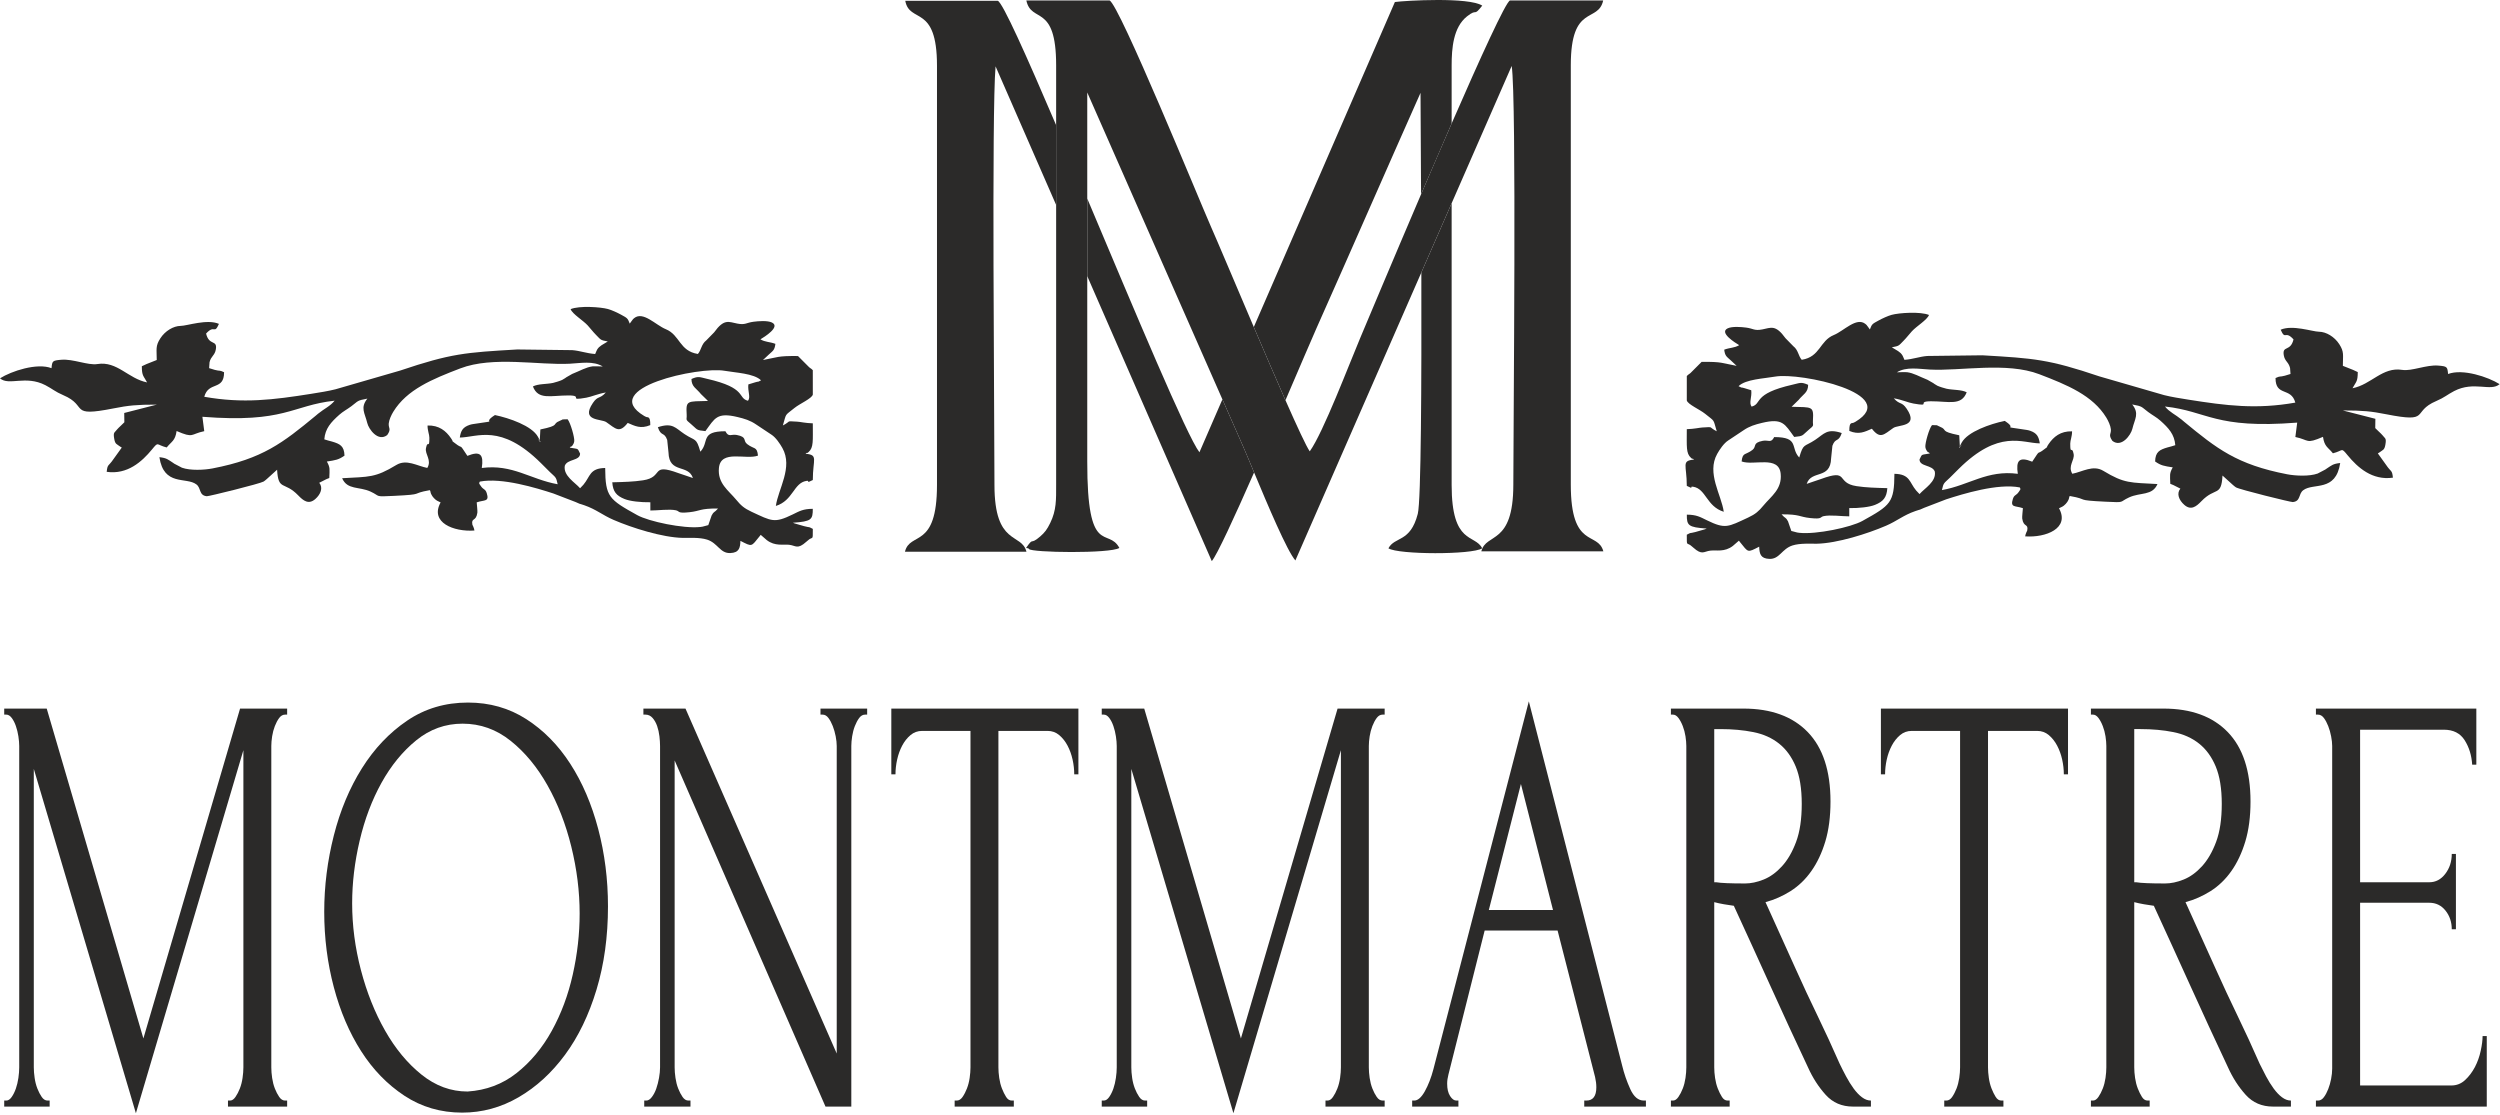
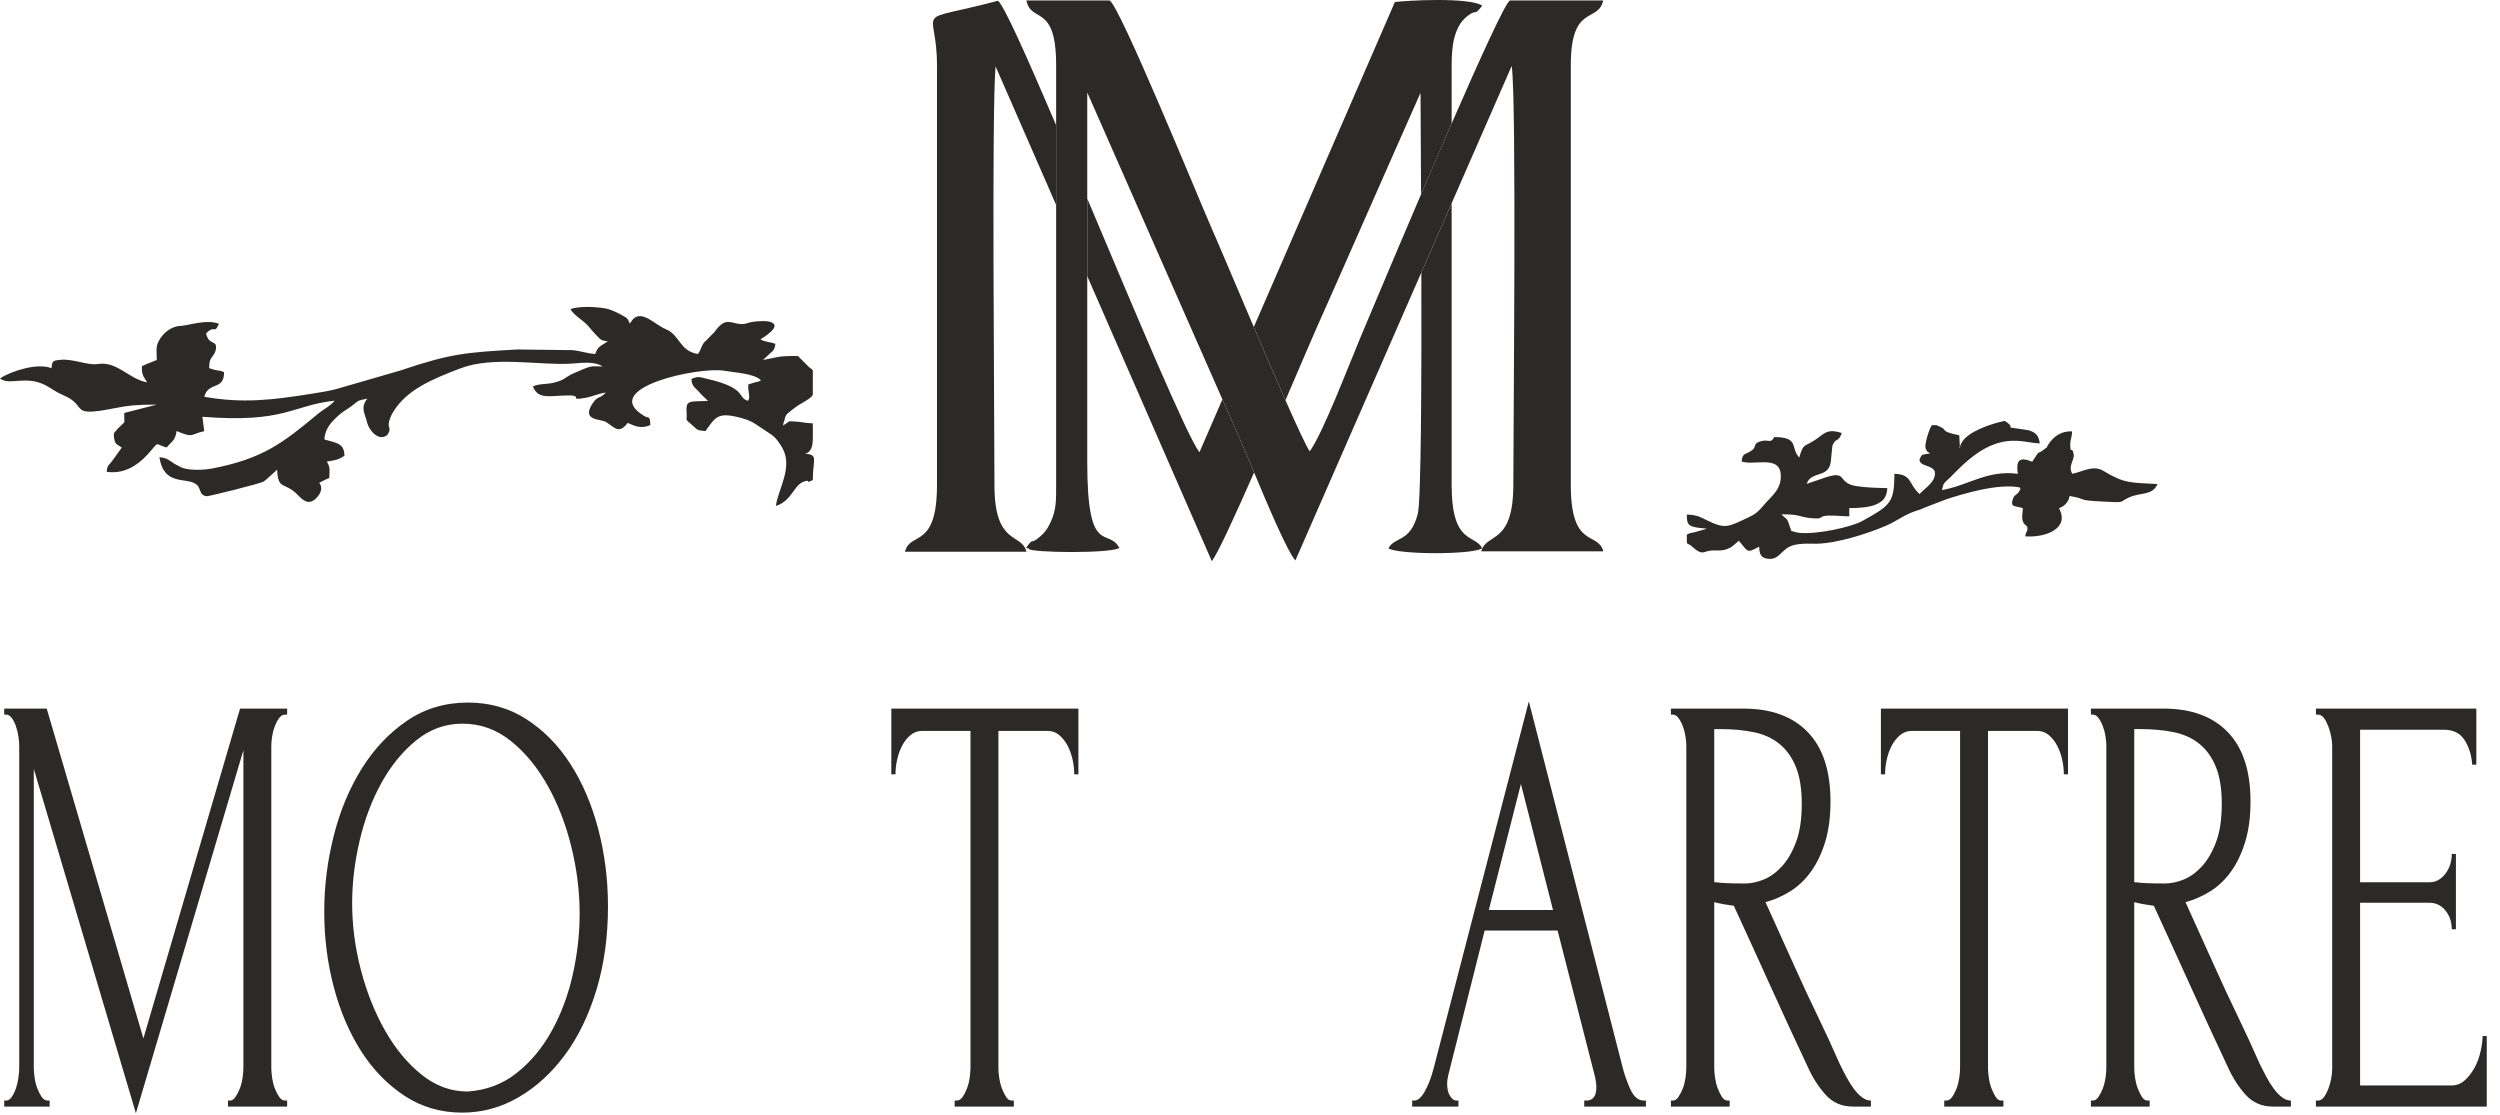
<svg xmlns="http://www.w3.org/2000/svg" width="100%" height="100%" viewBox="0 0 1330 593" version="1.1" xml:space="preserve" style="fill-rule:evenodd;clip-rule:evenodd;stroke-linejoin:round;stroke-miterlimit:2;">
  <g transform="matrix(1,0,0,1,-46.032,-90.425)">
    <g id="Layer_x0020_1" transform="matrix(1,0,0,1,-6.767,36.091)">
      <g id="_1514148281392">
        <path d="M353.417,615.448C360.505,605.826 366.085,594.273 370.152,580.796C374.214,567.324 376.247,552.574 376.247,536.522C376.247,522.208 374.507,508.452 371.037,495.306C367.563,482.151 362.616,470.606 356.187,460.662C349.754,450.706 341.962,442.794 332.801,436.916C323.634,431.034 313.295,428.095 301.762,428.095C289.649,428.095 278.861,431.301 269.403,437.721C259.94,444.137 251.927,452.578 245.346,463.064C238.777,473.542 233.785,485.464 230.389,498.83C226.989,512.201 225.289,525.727 225.289,539.416C225.289,553.324 226.989,566.69 230.389,579.518C233.784,592.351 238.625,603.688 244.905,613.522C251.186,623.369 258.875,631.28 267.958,637.269C277.05,643.249 287.278,646.247 298.663,646.247C309.303,646.247 319.316,643.52 328.701,638.069C338.085,632.614 346.321,625.071 353.417,615.448ZM356.738,504.763C359.694,516.745 361.171,528.611 361.171,540.376C361.171,551.078 359.958,561.878 357.517,572.779C355.076,583.685 351.347,593.688 346.321,602.776C341.3,611.869 335.052,619.349 327.59,625.235C320.128,631.118 311.448,634.375 301.545,635.023C292.679,635.023 284.513,632.029 277.051,626.032C269.589,620.048 263.119,612.242 257.653,602.612C252.187,592.994 247.898,582.245 244.799,570.378C241.696,558.507 240.144,546.686 240.144,534.926C240.144,524.012 241.473,512.899 244.136,501.561C246.791,490.224 250.668,479.962 255.768,470.759C260.872,461.569 267.037,454.026 274.277,448.152C281.521,442.265 289.719,439.326 298.886,439.326C308.344,439.326 316.876,442.375 324.487,448.469C332.101,454.555 338.638,462.479 344.103,472.208C349.573,481.94 353.784,492.79 356.739,504.763L356.738,504.763Z" style="fill:rgb(43,42,41);" />
-         <path d="M411.711,458.896L491.958,643.04L505.697,643.04L505.697,451.197C505.697,449.698 505.846,447.99 506.146,446.068C506.438,444.137 506.92,442.32 507.582,440.609C508.249,438.898 509.023,437.454 509.908,436.272C510.797,435.099 511.83,434.514 513.011,434.514L514.126,434.514L514.126,431.299L489.299,431.299L489.299,434.514L490.406,434.514C491.588,434.514 492.621,435.099 493.509,436.272C494.391,437.453 495.168,438.898 495.835,440.609C496.497,442.32 497.016,444.137 497.391,446.068C497.757,447.99 497.938,449.698 497.938,451.197L497.938,614.813L417.476,431.3L395.086,431.3L395.086,434.515L396.197,434.515C397.67,434.515 398.926,435.1 399.963,436.272C400.996,437.454 401.811,438.898 402.404,440.61C402.992,442.32 403.396,444.138 403.622,446.069C403.84,447.991 403.951,449.698 403.951,451.197L403.951,622.183C403.951,623.898 403.77,625.77 403.395,627.799C403.029,629.832 402.547,631.704 401.954,633.415C401.362,635.125 400.592,636.625 399.629,637.908C398.67,639.191 397.67,639.835 396.636,639.835L395.529,639.835L395.529,643.041L420.134,643.041L420.134,639.835L419.023,639.835C417.842,639.835 416.813,639.191 415.92,637.908C415.039,636.625 414.261,635.125 413.595,633.415C412.932,631.704 412.45,629.832 412.154,627.799C411.857,625.77 411.71,623.898 411.71,622.183L411.71,458.897L411.711,458.896Z" style="fill:rgb(43,42,41);" />
        <path d="M569.095,443.176L569.095,622.182C569.095,623.897 568.951,625.769 568.654,627.798C568.358,629.831 567.872,631.703 567.21,633.414C566.543,635.125 565.773,636.624 564.884,637.907C563.999,639.19 562.962,639.834 561.781,639.834L560.674,639.834L560.674,643.04L592.152,643.04L592.152,639.834L591.041,639.834C589.856,639.834 588.864,639.19 588.049,637.907C587.242,636.624 586.493,635.125 585.834,633.414C585.167,631.703 584.69,629.831 584.39,627.798C584.097,625.77 583.953,623.898 583.953,622.182L583.953,443.176L610.106,443.176C612.468,443.176 614.543,443.917 616.312,445.416C618.086,446.915 619.564,448.787 620.749,451.036C621.93,453.281 622.811,455.741 623.408,458.41C624,461.086 624.293,463.708 624.293,466.274L626.511,466.274L626.511,431.3L526.981,431.3L526.981,466.274L529.195,466.274C529.195,463.707 529.491,461.086 530.085,458.41C530.677,455.741 531.562,453.281 532.743,451.036C533.925,448.787 535.407,446.915 537.177,445.416C538.951,443.917 541.017,443.176 543.387,443.176L569.095,443.176L569.095,443.176Z" style="fill:rgb(43,42,41);" />
-         <path d="M654.66,463.39L708.973,646.572L766.16,453.437L766.16,622.182C766.16,623.897 766.011,625.769 765.72,627.798C765.423,629.831 764.946,631.703 764.279,633.414C763.617,635.125 762.835,636.624 761.95,637.907C761.065,639.19 760.102,639.834 759.069,639.834L757.961,639.834L757.961,643.04L789.436,643.04L789.436,639.834L788.329,639.834C787.147,639.834 786.11,639.19 785.225,637.907C784.34,636.624 783.566,635.125 782.9,633.414C782.237,631.703 781.756,629.831 781.455,627.798C781.163,625.77 781.015,623.898 781.015,622.182L781.015,451.197C781.015,449.698 781.163,447.99 781.455,446.068C781.756,444.137 782.237,442.32 782.9,440.609C783.566,438.898 784.34,437.454 785.225,436.272C786.11,435.099 787.148,434.514 788.329,434.514L789.436,434.514L789.436,431.299L764.391,431.299L712.963,606.787L661.53,431.299L638.926,431.299L638.926,434.514L640.033,434.514C641.067,434.514 642.029,435.099 642.915,436.272C643.804,437.453 644.545,438.898 645.133,440.609C645.726,442.32 646.166,444.137 646.462,446.068C646.755,447.99 646.903,449.698 646.903,451.197L646.903,622.182C646.903,623.897 646.755,625.769 646.462,627.798C646.166,629.831 645.726,631.703 645.133,633.414C644.545,635.125 643.804,636.624 642.915,637.907C642.03,639.19 641.067,639.834 640.033,639.834L638.926,639.834L638.926,643.04L663.086,643.04L663.086,639.834L661.979,639.834C660.797,639.834 659.761,639.19 658.876,637.907C657.987,636.624 657.213,635.125 656.55,633.414C655.883,631.703 655.402,629.831 655.109,627.798C654.809,625.77 654.661,623.898 654.661,622.182L654.661,463.39L654.66,463.39Z" style="fill:rgb(43,42,41);" />
        <path d="M866.14,427.451L815.374,623.144C814.192,627.642 812.678,631.542 810.83,634.866C808.982,638.174 807.097,639.834 805.174,639.834L804.071,639.834L804.071,643.04L828.677,643.04L828.677,639.834L827.565,639.834C826.383,639.834 825.277,639.029 824.244,637.424C823.202,635.823 822.688,633.63 822.688,630.847C822.688,629.357 822.91,627.747 823.354,626.032L842.642,549.359L881.43,549.359L901.384,627.323C901.828,629.246 902.047,631.063 902.047,632.77C902.047,637.48 900.272,639.834 896.729,639.834L895.617,639.834L895.617,643.04L928.425,643.04L928.425,639.834L927.319,639.834C924.359,639.834 921.96,637.805 920.111,633.736C918.263,629.67 916.822,625.502 915.79,621.225L866.14,427.45L866.14,427.451ZM861.929,471.412L878.994,538.45L844.856,538.45L861.929,471.412Z" style="fill:rgb(43,42,41);" />
        <path d="M949.922,451.197L949.922,622.183C949.922,623.898 949.774,625.77 949.482,627.799C949.186,629.832 948.705,631.704 948.037,633.415C947.375,635.125 946.596,636.625 945.712,637.908C944.827,639.191 943.868,639.835 942.834,639.835L941.724,639.835L941.724,643.041L972.979,643.041L972.979,639.835L971.868,639.835C970.686,639.835 969.686,639.191 968.88,637.908C968.065,636.625 967.324,635.125 966.657,633.415C965.995,631.704 965.517,629.832 965.216,627.799C964.924,625.77 964.776,623.898 964.776,622.183L964.776,534.282C966.401,534.719 968.138,535.087 969.982,535.405L975.193,536.21C981.696,550.325 988.236,564.661 994.813,579.2C1001.39,593.744 1008,608.071 1014.66,622.183C1017.16,627.747 1020.3,632.614 1024.07,636.789C1027.84,640.957 1032.68,643.04 1038.59,643.04L1048.13,643.04L1048.13,639.834C1046.5,639.834 1044.91,639.245 1043.36,638.068C1041.8,636.899 1040.33,635.341 1038.92,633.414C1037.52,631.487 1036.19,629.357 1034.93,626.998C1033.68,624.647 1032.53,622.407 1031.5,620.259C1027.65,611.488 1023.74,602.989 1019.75,594.756C1015.75,586.522 1011.84,578.137 1008,569.574L992.044,534.282C996.773,533.004 1001.24,531.026 1005.45,528.353C1009.66,525.673 1013.33,522.153 1016.42,517.761C1019.53,513.374 1022.01,508.139 1023.85,502.049C1025.7,495.942 1026.62,488.836 1026.62,480.717C1026.62,464.454 1022.59,452.156 1014.54,443.817C1006.48,435.482 995.073,431.302 980.293,431.302L941.723,431.302L941.723,434.516L942.834,434.516C943.867,434.516 944.826,435.101 945.711,436.274C946.596,437.455 947.374,438.9 948.036,440.611C948.703,442.322 949.185,444.139 949.482,446.07C949.774,447.993 949.921,449.7 949.921,451.199L949.922,451.197ZM981.178,524.338C977.334,524.338 974.123,524.288 971.539,524.177C968.954,524.08 967.069,523.906 965.883,523.698L964.776,523.698L964.776,442.215L968.101,442.215C974.456,442.215 980.293,442.744 985.615,443.816C990.933,444.883 995.476,446.916 999.243,449.919C1003.01,452.904 1005.97,456.97 1008.11,462.099C1010.25,467.236 1011.33,473.864 1011.33,481.996C1011.33,490.119 1010.33,496.852 1008.33,502.206C1006.34,507.547 1003.83,511.883 1000.8,515.195C997.765,518.516 994.518,520.861 991.044,522.255C987.574,523.645 984.282,524.339 981.178,524.339L981.178,524.338Z" style="fill:rgb(43,42,41);" />
        <path d="M1095.56,443.176L1095.56,622.182C1095.56,623.897 1095.41,625.769 1095.12,627.798C1094.82,629.831 1094.34,631.703 1093.68,633.414C1093.01,635.125 1092.24,636.624 1091.35,637.907C1090.47,639.19 1089.43,639.834 1088.25,639.834L1087.14,639.834L1087.14,643.04L1118.62,643.04L1118.62,639.834L1117.51,639.834C1116.32,639.834 1115.33,639.19 1114.51,637.907C1113.71,636.624 1112.96,635.125 1112.3,633.414C1111.63,631.703 1111.15,629.831 1110.86,627.798C1110.57,625.77 1110.42,623.898 1110.42,622.182L1110.42,443.176L1136.57,443.176C1138.93,443.176 1141.01,443.917 1142.78,445.416C1144.55,446.915 1146.03,448.787 1147.21,451.036C1148.39,453.281 1149.28,455.741 1149.87,458.41C1150.46,461.086 1150.76,463.708 1150.76,466.274L1152.98,466.274L1152.98,431.3L1053.44,431.3L1053.44,466.274L1055.66,466.274C1055.66,463.707 1055.96,461.086 1056.55,458.41C1057.14,455.741 1058.03,453.281 1059.21,451.036C1060.39,448.787 1061.87,446.915 1063.64,445.416C1065.41,443.917 1067.48,443.176 1069.85,443.176L1095.56,443.176Z" style="fill:rgb(43,42,41);" />
        <path d="M1214.49,522.254C1211.02,523.644 1207.73,524.338 1204.62,524.338C1200.78,524.338 1197.57,524.287 1194.99,524.176C1192.4,524.079 1190.51,523.906 1189.33,523.698L1188.22,523.698L1188.22,442.214L1191.55,442.214C1197.9,442.214 1203.74,442.743 1209.06,443.815C1214.38,444.882 1218.92,446.915 1222.69,449.918C1226.46,452.904 1229.42,456.97 1231.56,462.098C1233.7,467.235 1234.78,473.864 1234.78,481.995C1234.78,490.118 1233.78,496.852 1231.78,502.205C1229.79,507.546 1227.27,511.882 1224.25,515.194C1221.21,518.515 1217.96,520.861 1214.49,522.255L1214.49,522.254ZM1173.37,451.197L1173.37,622.182C1173.37,623.897 1173.22,625.769 1172.93,627.798C1172.63,629.831 1172.15,631.703 1171.48,633.414C1170.82,635.125 1170.04,636.624 1169.16,637.907C1168.27,639.19 1167.31,639.834 1166.28,639.834L1165.17,639.834L1165.17,643.04L1196.42,643.04L1196.42,639.834L1195.31,639.834C1194.13,639.834 1193.13,639.19 1192.32,637.907C1191.51,636.624 1190.77,635.125 1190.1,633.414C1189.44,631.703 1188.96,629.831 1188.66,627.798C1188.37,625.77 1188.22,623.898 1188.22,622.182L1188.22,534.282C1189.85,534.718 1191.58,535.086 1193.43,535.404L1198.64,536.209C1205.14,550.325 1211.68,564.66 1218.26,579.199C1224.84,593.743 1231.45,608.071 1238.1,622.182C1240.61,627.747 1243.75,632.613 1247.52,636.788C1251.28,640.956 1256.13,643.039 1262.04,643.039L1271.57,643.039L1271.57,639.833C1269.94,639.833 1268.36,639.244 1266.8,638.067C1265.25,636.899 1263.77,635.34 1262.37,633.413C1260.97,631.486 1259.63,629.356 1258.38,626.997C1257.12,624.646 1255.98,622.406 1254.94,620.259C1251.1,611.488 1247.18,602.988 1243.19,594.755C1239.2,586.522 1235.29,578.137 1231.45,569.573L1215.49,534.282C1220.22,533.003 1224.68,531.025 1228.9,528.352C1233.11,525.672 1236.77,522.152 1239.87,517.76C1242.97,513.373 1245.45,508.138 1247.29,502.049C1249.14,495.942 1250.07,488.835 1250.07,480.717C1250.07,464.453 1246.04,452.155 1237.98,443.816C1229.93,435.481 1218.52,431.301 1203.74,431.301L1165.17,431.301L1165.17,434.516L1166.28,434.516C1167.31,434.516 1168.27,435.1 1169.16,436.273C1170.04,437.455 1170.82,438.899 1171.48,440.61C1172.15,442.321 1172.63,444.138 1172.93,446.069C1173.22,447.992 1173.37,449.699 1173.37,451.198L1173.37,451.197Z" style="fill:rgb(43,42,41);" />
        <path d="M1293.52,451.197L1293.52,622.826C1293.52,624.541 1293.33,626.359 1292.96,628.285C1292.59,630.208 1292.08,632.029 1291.41,633.736C1290.74,635.446 1289.97,636.899 1289.08,638.068C1288.2,639.245 1287.16,639.834 1285.98,639.834L1284.87,639.834L1284.87,643.04L1375.76,643.04L1375.76,605.505L1373.54,605.505C1373.54,607.643 1373.21,610.264 1372.54,613.36C1371.88,616.464 1370.84,619.349 1369.44,622.03C1368.03,624.703 1366.3,626.998 1364.23,628.92C1362.16,630.847 1359.72,631.808 1356.91,631.808L1308.37,631.808L1308.37,534.599L1345.17,534.599C1348.71,534.599 1351.59,535.992 1353.81,538.775C1356.03,541.558 1357.14,544.87 1357.14,548.719L1359.35,548.719L1359.35,508.612L1357.14,508.612C1357.14,512.686 1355.99,516.21 1353.7,519.204C1351.41,522.206 1348.57,523.698 1345.17,523.698L1308.37,523.698L1308.37,442.536L1352.92,442.536C1357.95,442.536 1361.64,444.408 1364.01,448.152C1366.37,451.891 1367.7,456.216 1368,461.141L1370.21,461.141L1370.21,431.3L1284.87,431.3L1284.87,434.515L1285.98,434.515C1287.16,434.515 1288.19,435.1 1289.08,436.272C1289.97,437.454 1290.74,438.898 1291.41,440.61C1292.08,442.32 1292.59,444.138 1292.96,446.069C1293.33,447.991 1293.52,449.698 1293.52,451.197L1293.52,451.197Z" style="fill:rgb(43,42,41);" />
        <path d="M129.083,606.788L77.655,431.3L55.042,431.3L55.042,434.515L56.153,434.515C57.191,434.515 58.149,435.1 59.035,436.272C59.924,437.454 60.665,438.898 61.253,440.61C61.846,442.32 62.286,444.138 62.587,446.069C62.879,447.991 63.023,449.698 63.023,451.197L63.023,622.183C63.023,623.898 62.879,625.77 62.587,627.799C62.286,629.832 61.846,631.704 61.253,633.415C60.664,635.125 59.924,636.625 59.035,637.908C58.15,639.191 57.191,639.835 56.153,639.835L55.042,639.835L55.042,643.041L79.211,643.041L79.211,639.835L78.1,639.835C76.915,639.835 75.881,639.191 74.992,637.908C74.107,636.625 73.333,635.125 72.667,633.415C72.004,631.704 71.522,629.832 71.23,627.799C70.93,625.77 70.782,623.898 70.782,622.183L70.782,463.39L125.095,646.573L182.282,453.438L182.282,622.183C182.282,623.898 182.138,625.77 181.841,627.799C181.545,629.832 181.067,631.704 180.401,633.415C179.738,635.125 178.956,636.625 178.071,637.908C177.187,639.191 176.223,639.835 175.19,639.835L174.083,639.835L174.083,643.041L205.557,643.041L205.557,639.835L204.45,639.835C203.269,639.835 202.232,639.191 201.346,637.908C200.461,636.625 199.687,635.125 199.021,633.415C198.358,631.704 197.876,629.832 197.576,627.799C197.283,625.77 197.135,623.898 197.135,622.183L197.135,451.197C197.135,449.698 197.283,447.991 197.576,446.069C197.876,444.138 198.357,442.32 199.021,440.61C199.687,438.899 200.461,437.455 201.346,436.272C202.231,435.1 203.269,434.515 204.45,434.515L205.557,434.515L205.557,431.3L180.512,431.3L129.083,606.788Z" style="fill:rgb(43,42,41);" />
      </g>
      <g id="_1514148282736">
        <g>
          <path d="M356.362,218.8C357.381,221.461 362.976,224.737 365.468,227.475C367.215,229.395 368.177,230.773 369.887,232.502C372.562,235.21 372.12,235.255 376.139,235.995C373.623,237.569 371.62,238.389 370.498,240.285C370.367,240.506 370.227,240.854 370.118,241.06L369.427,242.672C364.669,242.295 361.475,240.95 357.275,240.611L327.984,240.249C300.347,241.858 292.743,242.354 265.672,251.478L231.254,261.442C227.466,262.401 222.679,263.16 218.26,263.86C198.231,267.033 182.254,269.093 161.475,265.42C163.731,257.036 172.027,262.327 172.007,252.353C169.315,251.081 169.979,251.898 167.082,251.112L164.053,250.189C164.06,250.078 164.256,247.107 164.269,247.055C165.029,243.766 167.118,243.485 167.642,240.119C168.459,234.869 164.028,238.479 162.436,231.789C167.077,226.685 166.688,232.562 169.275,226.638C163.024,223.905 152.305,227.68 148.92,227.71C145.068,227.745 140.655,230.363 138.097,234.332C135.402,238.511 136.186,240.076 136.186,245.859L130.766,248.009C129.726,248.454 129.621,248.536 128.253,249.174C128.264,254.408 129.14,254.217 131.057,257.781C120.991,255.774 115.154,246.315 104.619,248.009C99.592,248.818 91.726,245.196 85.444,245.723C80.614,246.128 80.597,246.366 80.204,250.205C72.5,247.238 58.86,251.752 52.799,255.601C57.577,259.76 66.354,253.761 76.989,259.275C80.615,261.156 82.127,262.722 86.467,264.568C100.083,270.358 88.874,276.406 113.219,271.597C121.112,270.038 125.573,269.578 136.214,269.591L118.885,274.038L118.961,278.979C118.832,279.247 115.633,282.055 115.051,282.845C113.709,284.67 112.908,284.119 113.593,287.918C114.097,290.712 114.86,290.502 116.784,291.957C116.939,292.073 117.335,292.261 117.584,292.44L113.179,298.567C110.521,302.552 109.996,301.031 109.564,305.348C120.6,306.936 128.363,299.876 133.629,293.474C137.315,288.994 135.749,290.947 141.481,292.387C144.137,289.086 145.99,288.909 146.753,283.635C156.073,287.636 153.91,285.3 161.46,283.716L160.476,276.06C204.473,279.519 207.941,270.005 230.836,267.492C228.35,270.537 225.367,271.689 221.998,274.44L220.693,275.548C203.262,289.924 192.575,298.378 165.836,303.541C161.437,304.39 154.095,304.759 149.606,303.161L145.532,301.027C145.305,300.885 145.028,300.663 144.803,300.518C142.182,298.842 141.565,297.977 137.597,297.553C139.966,313.181 151.85,307.908 157.278,312.037C159.938,314.062 158.506,317.903 162.824,318.329C163.81,318.426 191.258,311.644 193.069,310.503C193.947,309.949 195.476,308.52 196.342,307.729L200.214,304.223C200.853,315.681 203.996,310.137 211.445,317.876C214.198,320.739 217.003,322.948 220.56,319.801C223.387,317.303 224.798,313.839 222.64,311.174L226.305,309.312C226.513,309.219 226.979,309.036 227.153,308.961C227.322,308.888 227.726,308.769 227.988,308.636C228.136,303.899 228.54,303.181 226.684,299.869C231.342,299.157 232.943,298.924 236.071,296.73C235.918,291.569 233.653,290.491 229.421,289.242C229.018,289.123 227.718,288.794 227.36,288.693L225.331,288.07C225.801,282.309 228.826,278.997 233.287,275.009C235.314,273.197 237.321,272.231 239.741,270.433C243.535,267.616 242.488,267.459 248.243,266.397C244.328,271.298 246.907,274.06 248.182,279.382C248.977,282.692 253.936,289.545 258.793,285.789C261.159,282.4 259.355,282.245 259.611,279.591C259.8,277.638 261.003,275.076 262.007,273.427C269.241,261.558 282.921,255.973 297.659,250.329C315.112,243.643 339.568,248.705 355.95,247.833C361.78,247.523 368.406,246.198 373.468,249.297C372.416,249.28 368.957,249.12 368.127,249.226C364.476,249.699 361.637,251.517 357.178,253.278L354.11,255.032C353.898,255.165 353.629,255.399 353.411,255.531L351.873,256.45C350.926,256.915 348.161,257.79 347.059,258.031C343.581,258.793 339.147,258.441 336.309,259.927C339.143,267.274 345.758,264.698 355.259,264.708C363.549,264.716 354.44,267.724 364.676,265.909C367.625,265.386 370.699,263.866 375.098,263.13C371.822,266.819 370.95,264.672 368.219,268.708C361.572,278.532 372.666,277.042 375.353,278.912C380.404,282.425 382.252,285.05 386.752,279.32C390.594,280.978 393.604,282.633 398.747,280.492C398.824,275.192 397.271,276.704 396.298,276.025C396.081,275.873 395.705,275.742 395.473,275.603C370.814,260.783 424.925,249.197 438.231,251.587C443.969,252.619 453.928,252.951 457.675,256.679C455.044,258.035 456.931,256.979 454.635,257.706L451.809,258.568C451.622,258.626 451.194,258.709 450.924,258.842C450.494,262.54 452.286,265.585 450.731,267.547C444.932,266.049 450.468,260.765 428.96,255.875C424.903,254.952 424.405,254.303 420.654,255.957C420.663,260.123 423.288,260.915 425.714,263.988L429.46,267.635C418.373,267.948 417.655,267.188 418.11,274.885C418.298,278.064 417.046,277.143 420.524,280.042C423.972,282.913 422.89,283.192 428.073,283.687C433.094,276.871 434.117,273.541 445.195,276.202C448.843,277.079 451.886,277.966 455.077,280.168L463.153,285.536C465.49,287.009 467.754,290.396 469.035,292.682C474.792,302.94 466.792,314.463 465.552,323.499C474.746,320.652 474.97,311.271 481.791,310.175C484.416,309.753 480.598,311.991 485.216,309.715C485.216,298.544 488.301,296.375 481.341,295.722C481.598,295.545 482.08,295.089 482.188,295.278C482.293,295.463 482.848,294.924 482.983,294.804C485.686,292.403 485.201,288.846 485.215,279.548C481.133,279.429 478.677,278.757 476.928,278.657C470.364,278.283 474.025,278.291 469.28,280.682C471.336,273.838 469.986,275.798 475.484,271.355C478.337,269.05 484.694,266.359 485.215,264.255L485.208,251.266C483.725,249.817 485.095,251.185 483.269,249.703L477.322,243.744C466.108,243.632 466.81,244.392 458.697,245.869L461.815,242.948C464.007,240.935 464.885,240.683 465.308,237.263C462.245,236.103 459.902,236.399 457.341,234.856C459.415,233.615 468.251,228.164 463.439,225.9C461.112,224.805 456.365,225.136 453.577,225.515C449.735,226.036 449.306,227.31 445.081,226.486C440.391,225.573 438.026,223.763 432.703,231.164L428.534,235.423C425.871,237.474 425.935,240.498 424.074,242.643C414.17,241.075 414.6,232.565 407.014,229.469C401.596,227.26 394.945,219.718 390.161,223.595C388.948,224.576 389.953,223.811 388.932,224.968L387.824,226.502C386.708,223.555 386.507,223.557 383.193,221.737C381.297,220.696 378.229,219.272 376.222,218.727C372.289,217.661 361.045,216.862 356.36,218.795L356.362,218.8Z" style="fill:rgb(43,42,41);" />
-           <path d="M297.408,287.107C306.751,287.028 319.098,279.378 340.57,300.7C342.41,302.528 343.448,303.605 345.347,305.46C348.281,308.325 348.63,307.862 349.487,311.958C334.863,309.335 325.484,301.158 309.11,303.3C310.172,296.25 308.465,294.013 301.449,296.851C296.477,289.327 299.634,293.901 294.867,290.121C292.134,287.953 294.739,290.44 292.736,287.493C290.093,283.608 286.394,280.509 280.251,280.7C280.239,283.468 281.221,285.444 281.224,287.221C281.234,293.647 280.313,287.982 279.413,292.781C278.796,296.086 282.633,299.09 280.122,303.274C274.719,302.24 269.083,298.409 263.63,301.713C252.339,308.557 249.278,307.919 234.814,308.746C237.569,315.092 243.831,313.052 249.918,315.854C255.502,318.424 251.643,318.661 262.316,318.142C279.488,317.304 270.467,317.052 281.456,315.099C281.642,315.339 281.736,315.493 281.797,315.905C282.044,317.561 283.263,319.129 284.62,320.23C284.828,320.399 285.196,320.609 285.401,320.748L287.204,321.627C281.342,332.287 294.143,337.36 305.194,336.576C305.072,335.292 304.121,333.528 304.114,333.49C303.369,329.549 306.078,332.016 306.765,327.065C306.888,326.191 306.476,322.773 306.41,321.584C310.539,320.163 313.248,321.436 311.736,316.658C310.988,314.296 309.971,315.037 308.493,312.755C307.578,311.343 307.534,311.664 308.056,310.545C319.731,308.263 338.231,313.953 347.219,316.877L359.001,321.408C361.943,322.809 360.194,321.927 363.588,323.108C370.107,325.375 373.228,328.328 379.241,330.926C389.009,335.144 405.158,340.271 416.066,340.491C418.897,340.547 424.908,340.1 428.988,341.415C434.739,343.27 435.816,348.765 441.301,348.562C446.048,348.385 446.583,345.754 446.704,342.061C453.113,345.359 452.357,345.232 456.943,339.585C457.069,339.43 457.272,339.083 457.496,338.867L460.729,341.676C465.156,345.059 469.438,343.794 472.637,344.157C476.201,344.564 477.025,346.818 481.779,342.537C481.958,342.375 482.253,342.153 482.431,341.985C485.337,339.26 485.217,342.622 485.217,335.698C482.297,334.203 484.488,335.275 480.575,334.249L475.553,332.806C475.339,332.733 474.91,332.59 474.622,332.435C484.482,331.734 485.234,330.796 485.2,325.027C480.027,325.058 478.163,326.239 474.558,327.999C464.654,332.834 463.367,331.565 452.624,326.595C448.613,324.74 446.866,323.105 444.487,320.225C440.309,315.169 434.474,311.483 435.269,303.281C436.235,293.315 449.725,299.114 456.047,296.716C455.529,291.695 453.969,293.46 450.291,290.591C447.894,288.719 450.482,286.864 444.799,285.743C441.762,285.145 440.453,287.207 438.72,283.757C425.132,283.757 430.293,289.476 425.391,294.636C423.158,286.892 422.842,289.18 416.918,285.241C412.09,282.028 410.676,279 402.782,281.603C404.492,286.799 406.117,283.852 407.749,288.38L408.44,295.079C408.747,306.486 418.971,301.092 421.428,308.651C418.882,307.679 416.921,307.204 413.89,306.09C398.429,300.396 406.288,308.134 394.9,309.856C389.854,310.619 384.983,310.753 378.533,310.92C378.873,315.949 380.753,318.06 385.059,319.81C388.037,321.02 393.723,321.615 398.783,321.537L398.785,325.928C402.755,325.936 408.793,325.043 412.373,325.81C414.608,326.289 412.844,327.576 419.653,326.823C425.516,326.177 424.978,324.794 434.807,324.857C432.683,327.313 432.619,326.194 431.364,328.609L429.614,333.699L426.516,334.522C426.147,334.576 425.762,334.645 425.338,334.691C416.381,335.669 397.914,331.774 391.798,328.373C376.733,320.001 374.86,318.665 374.758,303.299C366.367,303.442 366.874,307.852 363.188,312.193L361.398,314.087C358.772,311.013 352.403,307.513 353.261,302.142C354.591,298.409 361.421,299.584 361.403,295.647C359.86,292.613 360.924,293.377 355.914,292.476C356.158,292.274 356.542,291.678 356.622,291.851C356.779,292.187 358.112,290.72 358.304,289.024C358.523,287.102 356.317,279.251 354.766,277.384C350.484,277.587 353.37,277.105 350.571,278.231C346.093,280.033 351.163,280.581 340.276,282.798L339.938,289.044C336.614,284.543 342.868,293.886 339.011,286.761C335.812,280.854 323.665,276.727 316.112,275.144C308.406,280.015 319.291,277.639 305.812,279.741C304.877,279.887 303.712,279.998 302.607,280.382C298.987,281.632 297.979,283.454 297.41,287.105L297.408,287.107Z" style="fill:rgb(43,42,41);" />
        </g>
        <g>
-           <path d="M1079.03,221.902C1078.01,224.563 1072.41,227.839 1069.92,230.578C1068.17,232.498 1067.21,233.875 1065.5,235.605C1062.83,238.312 1063.27,238.358 1059.25,239.097C1061.77,240.671 1063.77,241.492 1064.89,243.388C1065.02,243.608 1065.16,243.957 1065.27,244.162L1065.96,245.775C1070.72,245.397 1073.91,244.052 1078.11,243.713L1107.41,243.352C1135.04,244.961 1142.65,245.456 1169.72,254.58L1204.14,264.544C1207.92,265.504 1212.71,266.263 1217.13,266.963C1237.16,270.136 1253.14,272.195 1273.91,268.522C1271.66,260.138 1263.36,265.43 1263.38,255.456C1266.08,254.183 1265.41,255.001 1268.31,254.214L1271.34,253.291C1271.33,253.18 1271.13,250.209 1271.12,250.158C1270.36,246.868 1268.27,246.587 1267.75,243.221C1266.93,237.972 1271.36,241.581 1272.95,234.891C1268.31,229.788 1268.7,235.664 1266.11,229.74C1272.36,227.007 1283.08,230.782 1286.47,230.813C1290.32,230.848 1294.73,233.465 1297.29,237.434C1299.99,241.614 1299.2,243.178 1299.2,248.962L1304.62,251.111C1305.66,251.556 1305.77,251.639 1307.13,252.277C1307.12,257.511 1306.25,257.319 1304.33,260.884C1314.4,258.876 1320.24,249.417 1330.77,251.111C1335.8,251.92 1343.66,248.299 1349.94,248.825C1354.77,249.231 1354.79,249.468 1355.18,253.307C1362.89,250.34 1376.53,254.854 1382.59,258.704C1377.81,262.862 1369.04,256.864 1358.4,262.378C1354.77,264.258 1353.26,265.824 1348.92,267.67C1335.31,273.461 1346.52,279.509 1322.17,274.699C1314.28,273.14 1309.82,272.68 1299.17,272.693L1316.5,277.141L1316.43,282.082C1316.56,282.349 1319.76,285.158 1320.34,285.948C1321.68,287.772 1322.48,287.222 1321.8,291.021C1321.29,293.814 1320.53,293.605 1318.61,295.059C1318.45,295.175 1318.06,295.363 1317.81,295.542L1322.21,301.669C1324.87,305.655 1325.39,304.133 1325.83,308.45C1314.79,310.039 1307.03,302.978 1301.76,296.576C1298.08,292.096 1299.64,294.049 1293.91,295.49C1291.25,292.189 1289.4,292.011 1288.63,286.737C1279.32,290.738 1281.48,288.403 1273.93,286.819L1274.91,279.162C1230.92,282.622 1227.45,273.108 1204.55,270.594C1207.04,273.64 1210.02,274.791 1213.39,277.542L1214.7,278.65C1232.13,293.027 1242.81,301.48 1269.55,306.644C1273.95,307.493 1281.29,307.861 1285.78,306.263L1289.86,304.13C1290.08,303.988 1290.36,303.765 1290.59,303.621C1293.21,301.944 1293.82,301.079 1297.79,300.656C1295.42,316.283 1283.54,311.01 1278.11,315.139C1275.45,317.165 1276.88,321.006 1272.56,321.431C1271.58,321.528 1244.13,314.746 1242.32,313.606C1241.44,313.052 1239.91,311.623 1239.05,310.831L1235.17,307.325C1234.54,318.784 1231.39,313.239 1223.94,320.978C1221.19,323.842 1218.39,326.05 1214.83,322.904C1212,320.405 1210.59,316.941 1212.75,314.277L1209.08,312.414C1208.88,312.322 1208.41,312.138 1208.24,312.063C1208.07,311.991 1207.66,311.872 1207.4,311.739C1207.25,307.001 1206.85,306.284 1208.7,302.971C1204.05,302.259 1202.44,302.027 1199.32,299.833C1199.47,294.672 1201.74,293.594 1205.97,292.344C1206.37,292.225 1207.67,291.896 1208.03,291.795L1210.06,291.173C1209.59,285.412 1206.56,282.099 1202.1,278.111C1200.07,276.3 1198.07,275.333 1195.65,273.536C1191.85,270.719 1192.9,270.562 1187.14,269.499C1191.06,274.4 1188.48,277.162 1187.21,282.484C1186.41,285.794 1181.45,292.648 1176.6,288.892C1174.23,285.503 1176.03,285.348 1175.78,282.694C1175.59,280.741 1174.38,278.179 1173.38,276.529C1166.15,264.661 1152.47,259.075 1137.73,253.431C1120.28,246.746 1095.82,251.807 1079.44,250.935C1073.61,250.625 1066.98,249.3 1061.92,252.399C1062.97,252.383 1066.43,252.221 1067.26,252.329C1070.91,252.802 1073.75,254.62 1078.21,256.38L1081.28,258.134C1081.49,258.267 1081.76,258.5 1081.98,258.634L1083.51,259.552C1084.46,260.018 1087.23,260.892 1088.33,261.134C1091.81,261.895 1096.24,261.544 1099.08,263.029C1096.24,270.376 1089.63,267.801 1080.13,267.811C1071.84,267.819 1080.95,270.827 1070.71,269.011C1067.76,268.488 1064.69,266.968 1060.29,266.233C1063.57,269.921 1064.44,267.774 1067.17,271.81C1073.81,281.635 1062.72,280.144 1060.03,282.015C1054.98,285.529 1053.13,288.154 1048.64,282.423C1044.79,284.081 1041.78,285.737 1036.64,283.595C1036.56,278.295 1038.12,279.807 1039.09,279.128C1039.31,278.977 1039.68,278.845 1039.91,278.707C1064.57,263.886 1010.46,252.3 997.157,254.69C991.419,255.722 981.46,256.054 977.713,259.782C980.344,261.139 978.457,260.082 980.752,260.809L983.578,261.671C983.766,261.729 984.194,261.812 984.463,261.946C984.893,265.643 983.102,268.688 984.657,270.65C990.455,269.152 984.92,263.868 1006.43,258.979C1010.49,258.056 1010.98,257.406 1014.73,259.06C1014.72,263.227 1012.1,264.018 1009.67,267.091L1005.93,270.738C1017.01,271.052 1017.73,270.291 1017.28,277.988C1017.09,281.167 1018.34,280.247 1014.86,283.145C1011.42,286.017 1012.5,286.295 1007.32,286.79C1002.3,279.975 1001.27,276.644 990.193,279.305C986.546,280.182 983.502,281.069 980.311,283.271L972.235,288.64C969.899,290.113 967.635,293.5 966.353,295.786C960.596,306.043 968.597,317.567 969.836,326.602C960.642,323.755 960.418,314.375 953.597,313.279C950.973,312.857 954.79,315.095 950.173,312.819C950.173,301.648 947.088,299.478 954.047,298.825C953.791,298.648 953.308,298.192 953.2,298.381C953.095,298.566 952.541,298.027 952.405,297.907C949.703,295.506 950.187,291.949 950.173,282.651C954.256,282.533 956.712,281.86 958.461,281.76C965.024,281.386 961.364,281.394 966.108,283.785C964.052,276.941 965.403,278.902 959.904,274.458C957.052,272.153 950.695,269.462 950.173,267.358L950.18,254.369C951.663,252.92 950.293,254.289 952.12,252.806L958.065,246.847C969.279,246.735 968.577,247.495 976.691,248.972L973.573,246.051C971.381,244.038 970.503,243.786 970.079,240.366C973.143,239.206 975.486,239.502 978.047,237.96C975.973,236.718 967.137,231.267 971.949,229.003C974.276,227.908 979.022,228.24 981.81,228.618C985.653,229.14 986.081,230.413 990.307,229.59C994.996,228.676 997.363,226.867 1002.69,234.268L1006.86,238.526C1009.52,240.577 1009.45,243.602 1011.31,245.746C1021.22,244.178 1020.79,235.668 1028.38,232.573C1033.79,230.364 1040.44,222.821 1045.23,226.698C1046.44,227.68 1045.44,226.914 1046.46,228.071L1047.57,229.606C1048.68,226.658 1048.88,226.66 1052.2,224.84C1054.09,223.799 1057.16,222.375 1059.17,221.83C1063.1,220.764 1074.34,219.965 1079.03,221.898L1079.03,221.902Z" style="fill:rgb(43,42,41);" />
          <path d="M1137.98,290.209C1128.64,290.13 1116.29,282.48 1094.82,303.803C1092.98,305.631 1091.94,306.707 1090.04,308.563C1087.11,311.428 1086.76,310.965 1085.9,315.061C1100.53,312.438 1109.91,304.261 1126.28,306.402C1125.22,299.352 1126.92,297.115 1133.94,299.954C1138.91,292.429 1135.76,297.003 1140.52,293.223C1143.26,291.055 1140.65,293.543 1142.65,290.596C1145.3,286.711 1149,283.612 1155.14,283.803C1155.15,286.57 1154.17,288.547 1154.17,290.324C1154.16,296.749 1155.08,291.084 1155.98,295.884C1156.59,299.188 1152.76,302.193 1155.27,306.377C1160.67,305.342 1166.31,301.511 1171.76,304.816C1183.05,311.659 1186.11,311.022 1200.58,311.849C1197.82,318.195 1191.56,316.154 1185.47,318.957C1179.89,321.526 1183.75,321.764 1173.07,321.244C1155.9,320.407 1164.92,320.155 1153.93,318.201C1153.75,318.442 1153.65,318.596 1153.59,319.008C1153.35,320.663 1152.13,322.232 1150.77,323.333C1150.56,323.501 1150.19,323.711 1149.99,323.85L1148.19,324.73C1154.05,335.39 1141.25,340.464 1130.19,339.679C1130.32,338.395 1131.27,336.631 1131.28,336.592C1132.02,332.651 1129.31,335.118 1128.62,330.167C1128.5,329.294 1128.91,325.875 1128.98,324.686C1124.85,323.266 1122.14,324.538 1123.65,319.761C1124.4,317.399 1125.42,318.139 1126.9,315.858C1127.81,314.445 1127.86,314.767 1127.33,313.647C1115.66,311.366 1097.16,317.056 1088.17,319.979L1076.39,324.511C1073.45,325.912 1075.2,325.03 1071.8,326.211C1065.28,328.477 1062.16,331.431 1056.15,334.028C1046.38,338.247 1030.23,343.374 1019.32,343.594C1016.49,343.65 1010.48,343.203 1006.4,344.517C1000.65,346.372 999.575,351.867 994.09,351.664C989.344,351.488 988.808,348.857 988.687,345.163C982.277,348.461 983.033,348.335 978.448,342.687C978.322,342.532 978.119,342.186 977.896,341.97L974.662,344.779C970.235,348.161 965.953,346.896 962.754,347.26C959.19,347.667 958.366,349.92 953.612,345.64C953.433,345.477 953.138,345.255 952.96,345.088C950.054,342.362 950.173,345.724 950.173,338.8C953.094,337.306 950.903,338.377 954.816,337.352L959.838,335.908C960.052,335.836 960.48,335.692 960.768,335.537C950.909,334.837 950.156,333.899 950.191,328.129C955.364,328.16 957.228,329.341 960.833,331.102C970.737,335.936 972.023,334.667 982.766,329.698C986.777,327.843 988.525,326.207 990.904,323.327C995.082,318.271 1000.92,314.586 1000.12,306.383C999.156,296.418 985.666,302.217 979.343,299.818C979.861,294.797 981.421,296.563 985.099,293.693C987.497,291.821 984.908,289.967 990.592,288.846C993.629,288.247 994.937,290.309 996.67,286.859C1010.26,286.859 1005.1,292.579 1010,297.738C1012.23,289.995 1012.55,292.282 1018.47,288.344C1023.3,285.131 1024.71,282.103 1032.61,284.706C1030.9,289.902 1029.27,286.955 1027.64,291.483L1026.95,298.182C1026.64,309.589 1016.42,304.195 1013.96,311.755C1016.51,310.782 1018.47,310.308 1021.5,309.193C1036.96,303.499 1029.1,311.238 1040.49,312.96C1045.54,313.723 1050.41,313.857 1056.86,314.024C1056.52,319.053 1054.64,321.164 1050.33,322.914C1047.35,324.124 1041.67,324.719 1036.61,324.641L1036.61,329.032C1032.63,329.04 1026.6,328.147 1023.02,328.913C1020.78,329.393 1022.55,330.68 1015.74,329.927C1009.87,329.281 1010.41,327.898 1000.58,327.961C1002.71,330.417 1002.77,329.298 1004.03,331.713L1005.78,336.802L1008.88,337.625C1009.24,337.679 1009.63,337.749 1010.05,337.795C1019.01,338.772 1037.48,334.878 1043.59,331.477C1058.66,323.105 1060.53,321.769 1060.63,306.403C1069.02,306.546 1068.52,310.956 1072.2,315.297L1073.99,317.191C1076.62,314.117 1082.99,310.617 1082.13,305.246C1080.8,301.512 1073.97,302.688 1073.99,298.751C1075.53,295.717 1074.47,296.481 1079.48,295.58C1079.23,295.378 1078.85,294.782 1078.77,294.955C1078.61,295.291 1077.28,293.824 1077.09,292.128C1076.87,290.206 1079.07,282.355 1080.62,280.488C1084.91,280.691 1082.02,280.209 1084.82,281.335C1089.3,283.137 1084.23,283.685 1095.12,285.902L1095.45,292.148C1098.78,287.647 1092.52,296.989 1096.38,289.865C1099.58,283.959 1111.73,279.831 1119.28,278.248C1126.99,283.119 1116.1,280.743 1129.58,282.845C1130.52,282.991 1131.68,283.102 1132.79,283.486C1136.4,284.736 1137.41,286.558 1137.98,290.209L1137.98,290.209Z" style="fill:rgb(43,42,41);" />
        </g>
        <g>
          <path d="M631.221,159.978L631.221,201.256L697.465,352.837C700.152,349.84 709.57,329.325 719.983,305.678C717.344,299.368 715.1,293.976 713.662,290.749L703.115,266.798L690.895,294.952C684.284,286.391 656.784,220.559 631.222,159.977L631.221,159.978Z" style="fill:rgb(43,42,41);" />
          <g>
-             <path d="M551.274,89.212L551.274,312.378C551.274,346.765 536.859,336.95 534.239,347.847L598.87,347.847C596.354,337.608 581.853,344.97 581.853,312.378C581.853,275.041 580.31,113.737 582.442,89.636L614.668,163.374L614.668,120.942C598.862,83.963 586.213,55.616 583.612,54.763L534.403,54.763C536.721,67.134 551.274,56.258 551.274,89.212Z" style="fill:rgb(43,42,41);" />
+             <path d="M551.274,89.212L551.274,312.378C551.274,346.765 536.859,336.95 534.239,347.847L598.87,347.847C596.354,337.608 581.853,344.97 581.853,312.378C581.853,275.041 580.31,113.737 582.442,89.636L614.668,163.374L614.668,120.942C598.862,83.963 586.213,55.616 583.612,54.763C536.721,67.134 551.274,56.258 551.274,89.212Z" style="fill:rgb(43,42,41);" />
            <path d="M631.221,103.538L703.115,266.798L713.662,290.749C715.1,293.977 717.344,299.369 719.983,305.678C727.242,323.042 737.465,347.336 741.938,352.498L808.957,199.294L825.072,162.454L857.021,89.418C859.656,106.606 857.901,280.072 857.89,312.179C857.875,344.785 843.359,337.525 840.865,347.654L905.787,347.654C902.846,336.736 888.465,346.773 888.465,312.179L888.465,89.013C888.465,56.051 903.018,66.828 905.697,54.571L856.127,54.571C853.883,55.305 840.384,84.944 825.071,120.036C819.734,132.26 814.181,145.15 808.803,157.706C793.5,193.457 779.652,226.527 776.48,234.032C770.603,247.916 756.773,284.463 749.588,294.446C747.817,291.989 742.879,281.341 736.663,267.264C731.561,255.716 725.598,241.858 719.818,228.322C709.796,204.846 700.32,182.328 696.823,174.459C691.278,161.961 648.073,56.212 643.053,54.571L598.812,54.571C601.462,67.018 614.666,55.817 614.666,89.013L614.666,312.179C614.666,320.151 614.856,325.737 611.524,332.547C609.839,336.012 608.65,337.591 606.194,339.729C600.406,344.756 603.004,339.576 598.677,345.834C599.168,346.075 599.914,345.779 600.216,346.394C601.189,348.338 643.462,348.952 648.303,345.834C642.247,334.509 631.149,351.38 631.219,299.794L631.219,103.54L631.221,103.538Z" style="fill:rgb(43,42,41);" />
          </g>
          <path d="M794.881,55.407L719.819,228.321C725.599,241.857 731.562,255.715 736.664,267.263C744.297,249.519 750.684,234.517 753.163,228.954C771.782,187.15 790.245,144.82 808.517,103.732C808.517,109.073 808.674,130.29 808.805,157.705C814.182,145.149 819.735,132.26 825.072,120.035L825.072,89.213C825.072,80.052 825.933,68.885 833.193,63.094C839.085,58.397 836.368,63.661 841.359,57.33C834.169,52.673 800.449,54.639 794.881,55.408L794.881,55.407Z" style="fill:rgb(43,42,41);" />
          <path d="M825.072,162.453L808.957,199.293C809.088,257.17 808.841,320.801 807.053,327.728C803.083,343.088 794.866,339.612 791.438,346.031C796.536,349.449 836.129,349.529 841.32,346.031C837.538,338.322 825.072,344.433 825.072,312.379L825.072,162.453Z" style="fill:rgb(43,42,41);" />
        </g>
      </g>
    </g>
  </g>
</svg>